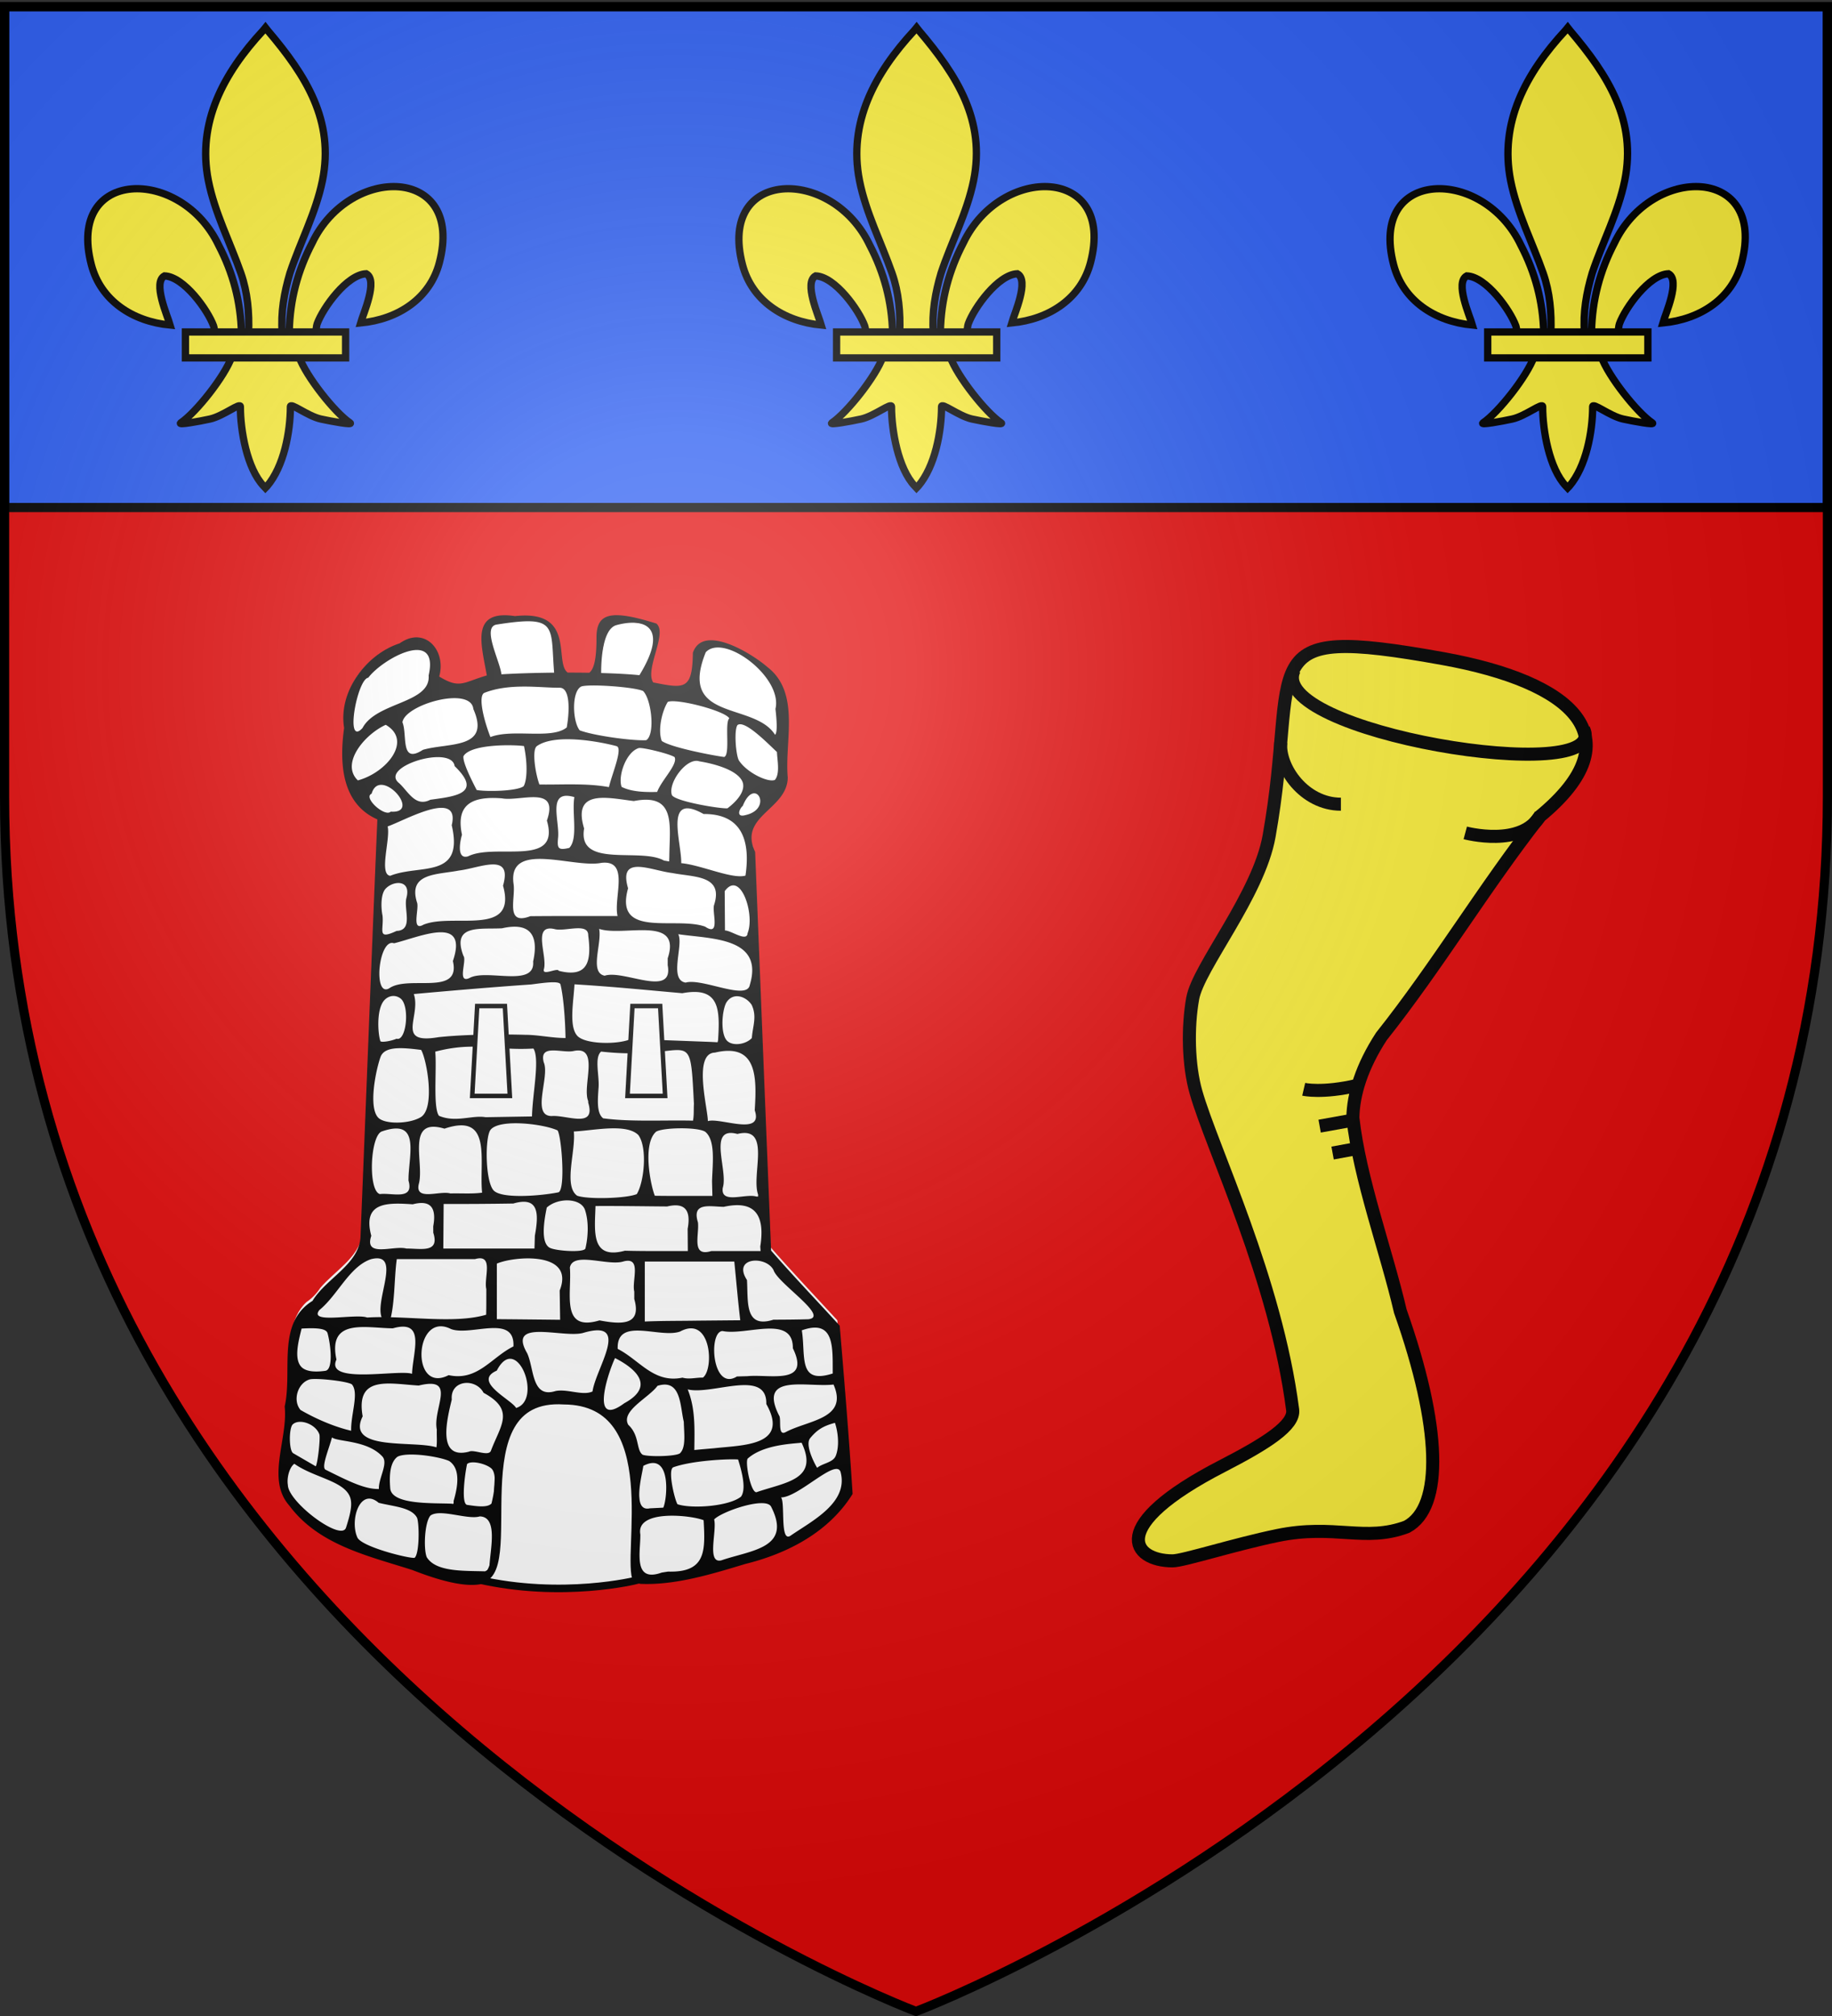
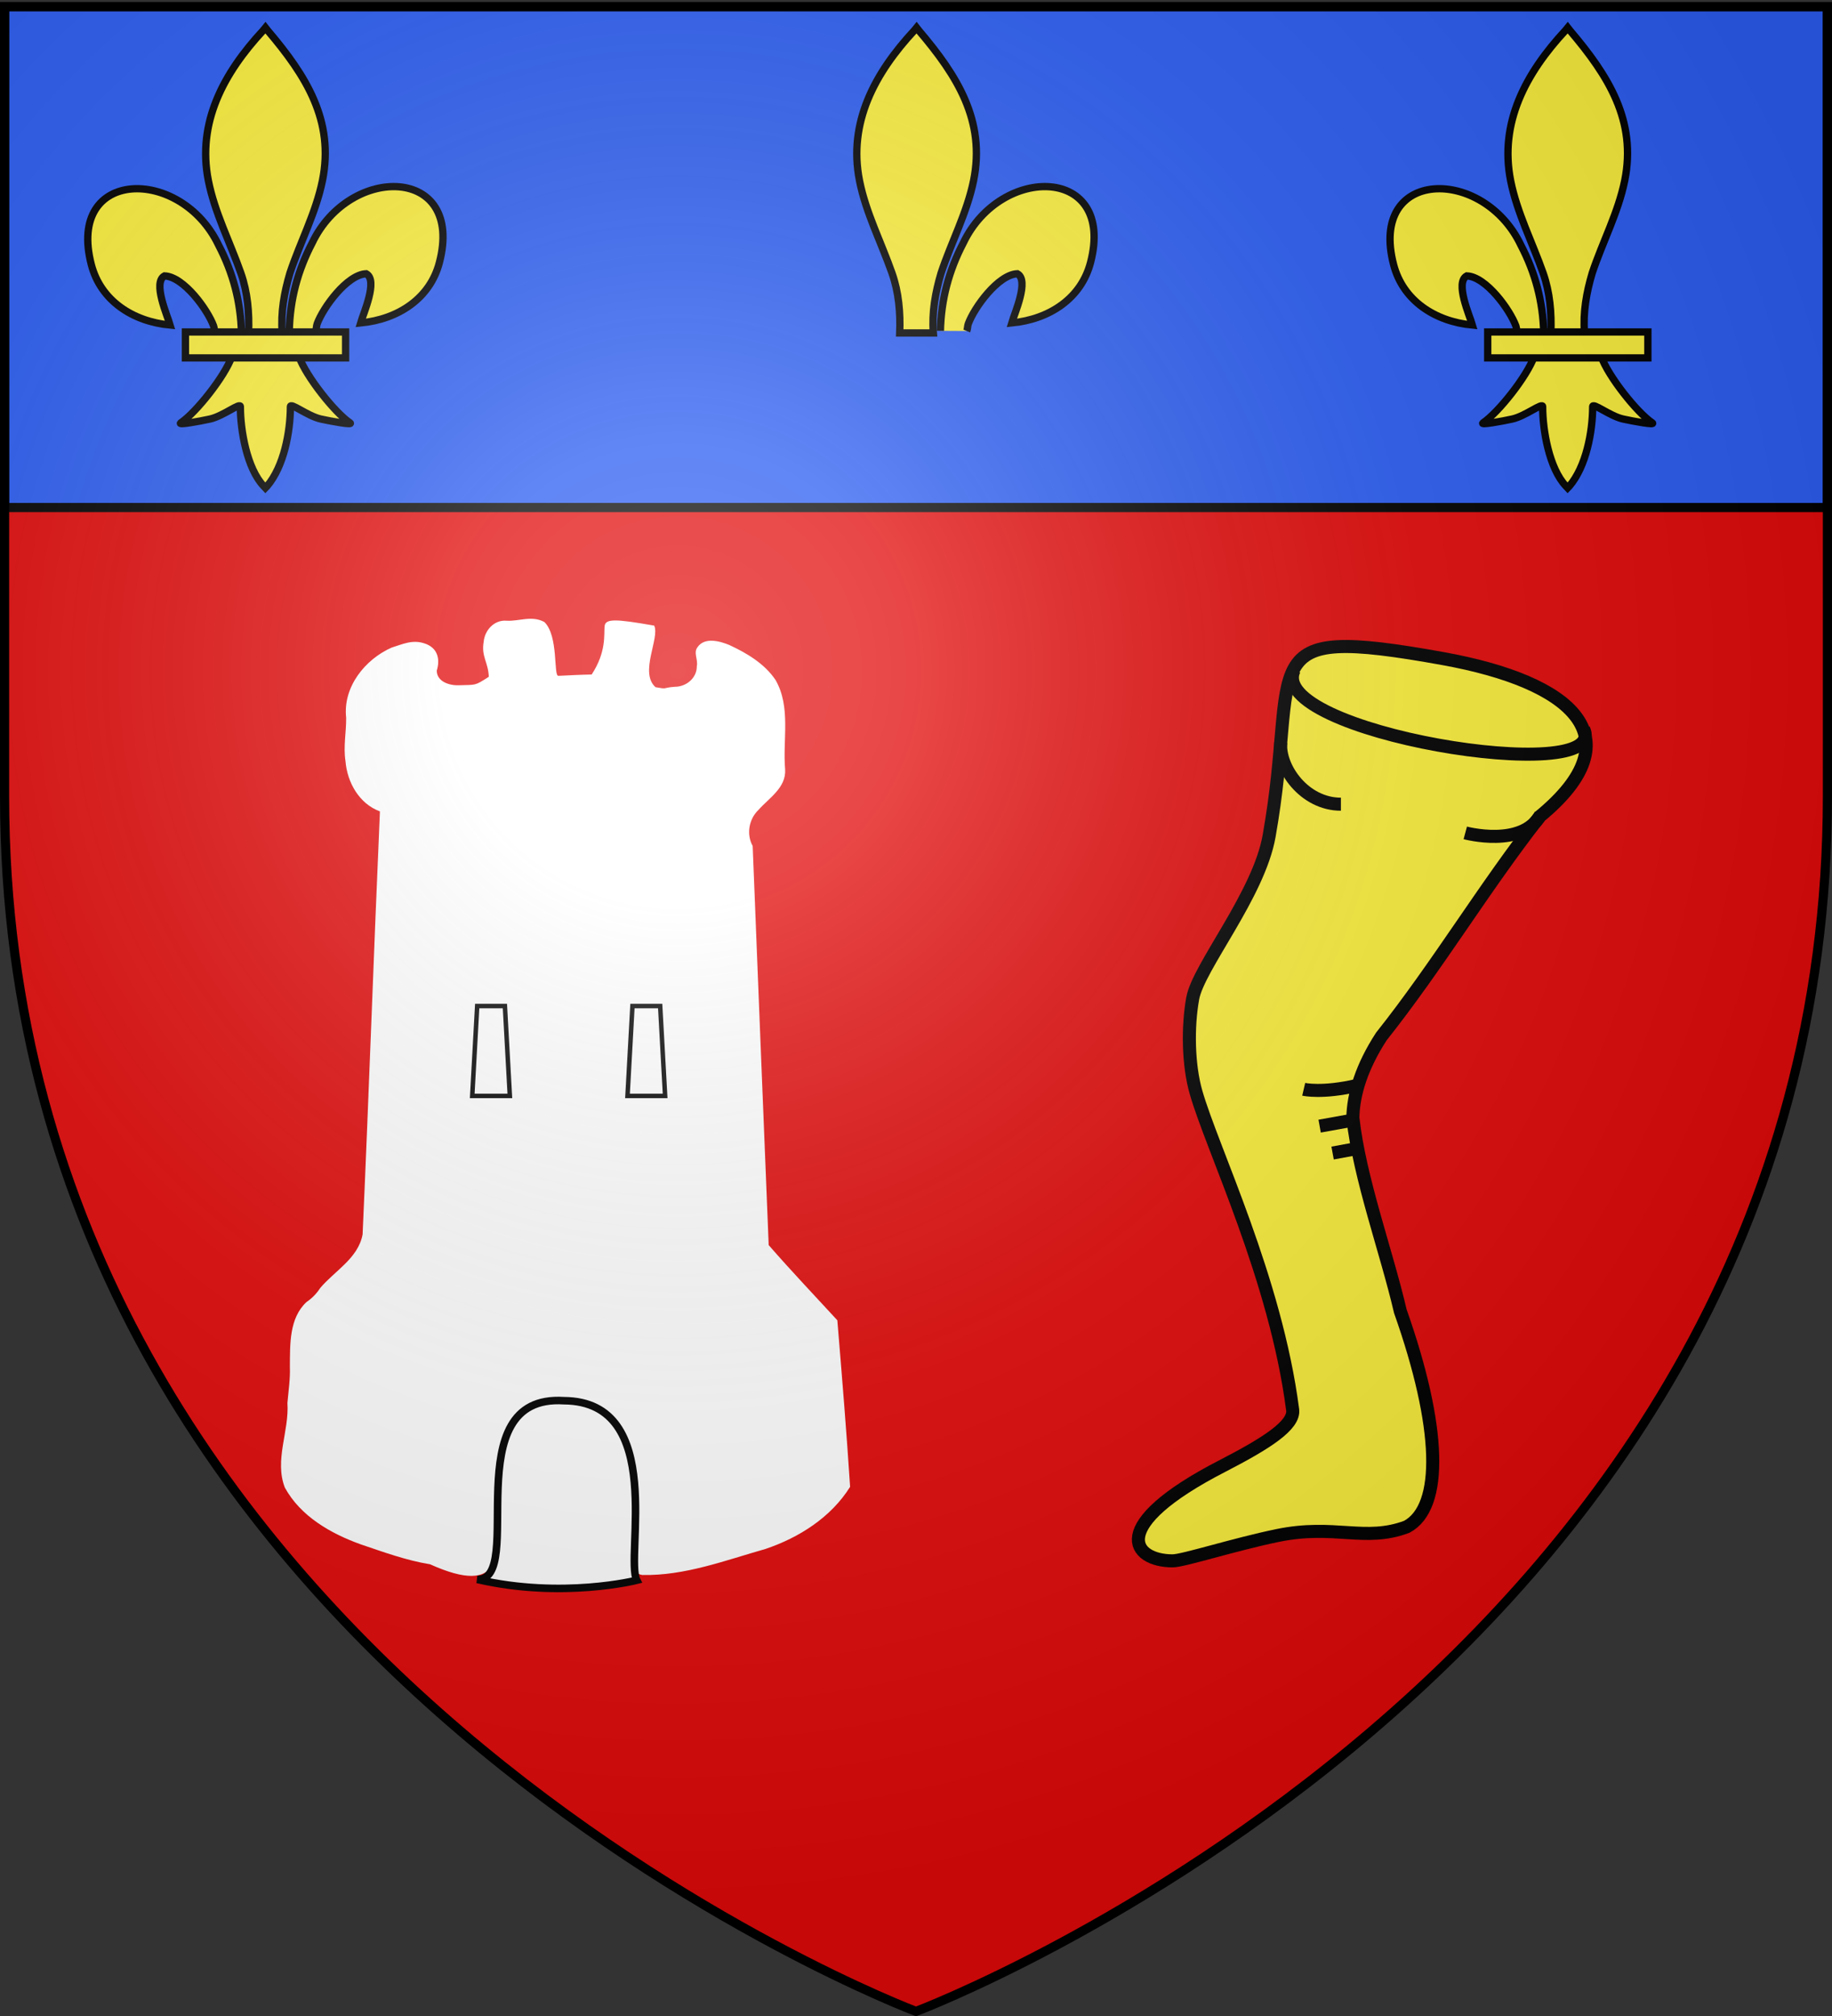
<svg xmlns="http://www.w3.org/2000/svg" xmlns:xlink="http://www.w3.org/1999/xlink" height="660" width="600" version="1.0">
  <rect width="100%" height="100%" fill="#333333" stroke="none" />
  <defs>
    <linearGradient id="b">
      <stop style="stop-color:white;stop-opacity:.314" offset="0" />
      <stop offset=".19" style="stop-color:white;stop-opacity:.251" />
      <stop style="stop-color:#6b6b6b;stop-opacity:.125" offset=".6" />
      <stop style="stop-color:black;stop-opacity:.125" offset="1" />
    </linearGradient>
    <linearGradient id="a">
      <stop offset="0" style="stop-color:#fd0000;stop-opacity:1" />
      <stop style="stop-color:#e77275;stop-opacity:.659" offset=".5" />
      <stop style="stop-color:black;stop-opacity:.323" offset="1" />
    </linearGradient>
    <radialGradient xlink:href="#b" id="c" gradientUnits="userSpaceOnUse" gradientTransform="matrix(1.353 0 0 1.349 -77.63 -85.747)" cx="221.445" cy="226.331" fx="221.445" fy="226.331" r="300" />
  </defs>
  <g style="display:inline">
    <path style="fill:#e20909;fill-opacity:1;fill-rule:evenodd;stroke:none;stroke-width:1px;stroke-linecap:butt;stroke-linejoin:miter;stroke-opacity:1" d="M300 658.5s298.5-112.32 298.5-397.772V2.176H1.5v258.552C1.5 546.18 300 658.5 300 658.5z" />
    <path style="opacity:1;fill:#2b5df2;fill-opacity:1;stroke:#000;stroke-width:3;stroke-miterlimit:4;stroke-dasharray:none;stroke-opacity:1" d="M1.5 2.188v163.968h597V2.187H1.5z" />
    <g style="stroke:#000;stroke-width:14.498;stroke-miterlimit:4;stroke-dasharray:none;stroke-opacity:1">
-       <path style="opacity:1;fill:#fcef3c;fill-opacity:1;fill-rule:evenodd;stroke:#000;stroke-width:14.498;stroke-linecap:butt;stroke-linejoin:miter;stroke-miterlimit:4;stroke-dasharray:none;stroke-opacity:1;display:inline" d="M407.03 608.7c1.424-61.957 16.75-119.54 45.289-174.11 74.714-157.185 302.92-153.431 252.615 38.812-18.537 70.84-81.509 112.474-156.319 119.615 5.4-18.665 35.1-84.652 11.125-97.562-38.339 1.449-85.945 67.706-97.393 99.301-1.653 4.536-1.19 9.778-3.036 14.24" transform="matrix(.165 0 0 .165 454.092 7.879)" />
      <g style="opacity:1;stroke:#000;stroke-width:14.498;stroke-miterlimit:4;stroke-dasharray:none;stroke-opacity:1;display:inline">
        <g style="fill:#fcef3c;fill-opacity:1;stroke:#000;stroke-width:14.498;stroke-miterlimit:4;stroke-dasharray:none;stroke-opacity:1">
          <path style="fill:#fcef3c;fill-opacity:1;fill-rule:evenodd;stroke:#000;stroke-width:14.498;stroke-linecap:butt;stroke-linejoin:miter;stroke-miterlimit:4;stroke-dasharray:none;stroke-opacity:1" d="M350.523 657.372c-1.425-61.956-16.751-119.54-45.29-174.108-74.714-157.186-302.92-153.432-252.615 38.81 18.537 70.84 81.509 112.475 156.319 119.616-5.4-18.665-35.1-84.652-11.124-97.562 38.338 1.449 85.944 67.705 97.392 99.301 1.653 4.536 1.19 9.778 3.036 14.24" transform="matrix(.165 0 0 .165 447.75 .543)" />
          <path style="fill:#fcef3c;fill-opacity:1;fill-rule:nonzero;stroke:#000;stroke-width:14.498;stroke-linecap:butt;stroke-linejoin:miter;stroke-miterlimit:4;stroke-dasharray:none;stroke-opacity:1" d="M393.626 57.12c-78.714 84.85-131.565 182.962-108.781 298.031 12.57 63.484 43.041 122.28 64.53 183.438 13.437 38.37 16.873 78.452 15.282 118.781h66.781c-3.196-40.626 3.807-79.998 15.282-118.781 20.474-61.538 51.625-119.906 64.53-183.438 24.129-118.779-32.506-208.36-108.437-297.656l-4.64-5.918-4.547 5.543z" transform="matrix(.165 0 0 .165 447.75 .543)" />
          <path style="fill:#fcef3c;fill-opacity:1;fill-rule:evenodd;stroke:#000;stroke-width:14.498;stroke-linecap:butt;stroke-linejoin:miter;stroke-miterlimit:4;stroke-dasharray:none;stroke-opacity:1" d="M331.345 704.401c-13.962 39.13-70.889 110.792-101.125 131.22-7.843 5.297 37.486-3.052 57.78-7.5 26.62-5.835 61.218-34.198 60.407-24.188-.075 45.838 12.811 122.324 46.406 157.468l3.182 3.388 3.287-3.388c33.578-39.17 46.238-108.042 46.406-157.468-.81-10.01 33.788 18.353 60.407 24.187 20.295 4.449 65.623 12.798 57.78 7.5-30.236-20.427-87.131-92.089-101.093-131.219H331.345z" transform="matrix(.165 0 0 .165 447.75 .543)" />
          <path style="fill:#fcef3c;fill-opacity:1;stroke:#000;stroke-width:14.498;stroke-miterlimit:4;stroke-dasharray:none;stroke-opacity:1" d="M239.352 655.379H557.24v51.503H239.352z" transform="matrix(.165 0 0 .165 447.75 .543)" />
        </g>
      </g>
    </g>
    <g style="stroke:#000;stroke-width:14.498;stroke-miterlimit:4;stroke-dasharray:none;stroke-opacity:1">
      <path d="M407.03 608.7c1.424-61.957 16.75-119.54 45.289-174.11 74.714-157.185 302.92-153.431 252.615 38.812-18.537 70.84-81.509 112.474-156.319 119.615 5.4-18.665 35.1-84.652 11.125-97.562-38.339 1.449-85.945 67.706-97.393 99.301-1.653 4.536-1.19 9.778-3.036 14.24" style="opacity:1;fill:#fcef3c;fill-opacity:1;fill-rule:evenodd;stroke:#000;stroke-width:14.498;stroke-linecap:butt;stroke-linejoin:miter;stroke-miterlimit:4;stroke-dasharray:none;stroke-opacity:1;display:inline" transform="matrix(.165 0 0 .165 240.837 7.879)" />
      <g style="opacity:1;stroke:#000;stroke-width:14.498;stroke-miterlimit:4;stroke-dasharray:none;stroke-opacity:1;display:inline">
        <g style="fill:#fcef3c;fill-opacity:1;stroke:#000;stroke-width:14.498;stroke-miterlimit:4;stroke-dasharray:none;stroke-opacity:1">
-           <path d="M350.523 657.372c-1.425-61.956-16.751-119.54-45.29-174.108-74.714-157.186-302.92-153.432-252.615 38.81 18.537 70.84 81.509 112.475 156.319 119.616-5.4-18.665-35.1-84.652-11.124-97.562 38.338 1.449 85.944 67.705 97.392 99.301 1.653 4.536 1.19 9.778 3.036 14.24" style="fill:#fcef3c;fill-opacity:1;fill-rule:evenodd;stroke:#000;stroke-width:14.498;stroke-linecap:butt;stroke-linejoin:miter;stroke-miterlimit:4;stroke-dasharray:none;stroke-opacity:1" transform="matrix(.165 0 0 .165 234.496 .543)" />
          <path d="M393.626 57.12c-78.714 84.85-131.565 182.962-108.781 298.031 12.57 63.484 43.041 122.28 64.53 183.438 13.437 38.37 16.873 78.452 15.282 118.781h66.781c-3.196-40.626 3.807-79.998 15.282-118.781 20.474-61.538 51.625-119.906 64.53-183.438 24.129-118.779-32.506-208.36-108.437-297.656l-4.64-5.918-4.547 5.543z" style="fill:#fcef3c;fill-opacity:1;fill-rule:nonzero;stroke:#000;stroke-width:14.498;stroke-linecap:butt;stroke-linejoin:miter;stroke-miterlimit:4;stroke-dasharray:none;stroke-opacity:1" transform="matrix(.165 0 0 .165 234.496 .543)" />
-           <path d="M331.345 704.401c-13.962 39.13-70.889 110.792-101.125 131.22-7.843 5.297 37.486-3.052 57.78-7.5 26.62-5.835 61.218-34.198 60.407-24.188-.075 45.838 12.811 122.324 46.406 157.468l3.182 3.388 3.287-3.388c33.578-39.17 46.238-108.042 46.406-157.468-.81-10.01 33.788 18.353 60.407 24.187 20.295 4.449 65.623 12.798 57.78 7.5-30.236-20.427-87.131-92.089-101.093-131.219H331.345z" style="fill:#fcef3c;fill-opacity:1;fill-rule:evenodd;stroke:#000;stroke-width:14.498;stroke-linecap:butt;stroke-linejoin:miter;stroke-miterlimit:4;stroke-dasharray:none;stroke-opacity:1" transform="matrix(.165 0 0 .165 234.496 .543)" />
-           <path style="fill:#fcef3c;fill-opacity:1;stroke:#000;stroke-width:14.498;stroke-miterlimit:4;stroke-dasharray:none;stroke-opacity:1" d="M239.352 655.379H557.24v51.503H239.352z" transform="matrix(.165 0 0 .165 234.496 .543)" />
        </g>
      </g>
    </g>
    <g style="stroke:#000;stroke-width:14.498;stroke-miterlimit:4;stroke-dasharray:none;stroke-opacity:1">
      <path style="opacity:1;fill:#fcef3c;fill-opacity:1;fill-rule:evenodd;stroke:#000;stroke-width:14.498;stroke-linecap:butt;stroke-linejoin:miter;stroke-miterlimit:4;stroke-dasharray:none;stroke-opacity:1;display:inline" d="M407.03 608.7c1.424-61.957 16.75-119.54 45.289-174.11 74.714-157.185 302.92-153.431 252.615 38.812-18.537 70.84-81.509 112.474-156.319 119.615 5.4-18.665 35.1-84.652 11.125-97.562-38.339 1.449-85.945 67.706-97.393 99.301-1.653 4.536-1.19 9.778-3.036 14.24" transform="matrix(.165 0 0 .165 27.583 7.879)" />
      <g style="opacity:1;stroke:#000;stroke-width:14.498;stroke-miterlimit:4;stroke-dasharray:none;stroke-opacity:1;display:inline">
        <g style="fill:#fcef3c;fill-opacity:1;stroke:#000;stroke-width:14.498;stroke-miterlimit:4;stroke-dasharray:none;stroke-opacity:1">
          <path style="fill:#fcef3c;fill-opacity:1;fill-rule:evenodd;stroke:#000;stroke-width:14.498;stroke-linecap:butt;stroke-linejoin:miter;stroke-miterlimit:4;stroke-dasharray:none;stroke-opacity:1" d="M350.523 657.372c-1.425-61.956-16.751-119.54-45.29-174.108-74.714-157.186-302.92-153.432-252.615 38.81 18.537 70.84 81.509 112.475 156.319 119.616-5.4-18.665-35.1-84.652-11.124-97.562 38.338 1.449 85.944 67.705 97.392 99.301 1.653 4.536 1.19 9.778 3.036 14.24" transform="matrix(.165 0 0 .165 21.242 .543)" />
          <path style="fill:#fcef3c;fill-opacity:1;fill-rule:nonzero;stroke:#000;stroke-width:14.498;stroke-linecap:butt;stroke-linejoin:miter;stroke-miterlimit:4;stroke-dasharray:none;stroke-opacity:1" d="M393.626 57.12c-78.714 84.85-131.565 182.962-108.781 298.031 12.57 63.484 43.041 122.28 64.53 183.438 13.437 38.37 16.873 78.452 15.282 118.781h66.781c-3.196-40.626 3.807-79.998 15.282-118.781 20.474-61.538 51.625-119.906 64.53-183.438 24.129-118.779-32.506-208.36-108.437-297.656l-4.64-5.918-4.547 5.543z" transform="matrix(.165 0 0 .165 21.242 .543)" />
          <path style="fill:#fcef3c;fill-opacity:1;fill-rule:evenodd;stroke:#000;stroke-width:14.498;stroke-linecap:butt;stroke-linejoin:miter;stroke-miterlimit:4;stroke-dasharray:none;stroke-opacity:1" d="M331.345 704.401c-13.962 39.13-70.889 110.792-101.125 131.22-7.843 5.297 37.486-3.052 57.78-7.5 26.62-5.835 61.218-34.198 60.407-24.188-.075 45.838 12.811 122.324 46.406 157.468l3.182 3.388 3.287-3.388c33.578-39.17 46.238-108.042 46.406-157.468-.81-10.01 33.788 18.353 60.407 24.187 20.295 4.449 65.623 12.798 57.78 7.5-30.236-20.427-87.131-92.089-101.093-131.219H331.345z" transform="matrix(.165 0 0 .165 21.242 .543)" />
          <path style="fill:#fcef3c;fill-opacity:1;stroke:#000;stroke-width:14.498;stroke-miterlimit:4;stroke-dasharray:none;stroke-opacity:1" d="M239.352 655.379H557.24v51.503H239.352z" transform="matrix(.165 0 0 .165 21.242 .543)" />
        </g>
      </g>
    </g>
    <path style="fill:#fcef3c;fill-opacity:1;stroke:#000;stroke-width:1;stroke-miterlimit:4;stroke-dasharray:none;stroke-opacity:1" d="M26.444 91.89c4.375-.906 6.713.535 9.906-.669 2.818-1.508 2.633-7.66-.496-16.511-1.064-4.584-3.12-10.14-3.634-14.806.033-1.81.688-3.924 2.183-6.222 4.308-5.424 7.87-11.405 12.134-16.847C53.918 30.76 49 26.54 39.16 24.756c-15.07-2.719-10.96.136-13.355 13.585-.803 4.514-5.42 10.016-5.852 12.43-.397 2.213-.343 5.095.253 7.18 1.25 4.368 6.107 14.272 7.403 24.314.152 1.175-1.96 2.54-5.396 4.31-8.894 4.577-6.888 7.254-3.8 7.254.82 0 4.653-1.24 8.032-1.94z" transform="matrix(4.276 0 0 4.276 305.301 109.782)" />
    <path style="fill:none;fill-rule:evenodd;stroke:#000;stroke-width:1px;stroke-linecap:butt;stroke-linejoin:miter;stroke-opacity:1" d="M27.736 25.605c-2.333 4.786 24.267 9.072 22.164 4.542M26.696 31.181c-.157 1.935 1.805 4.717 4.609 4.717M46.605 36.709c-1.411 2.558-5.774 1.384-5.774 1.384M32.552 57.427c-2.68.628-4.096.298-4.096.298M32.17 60.096l-2.494.45M32.704 62.232l-2.036.374" transform="matrix(4.276 0 0 4.276 305.301 109.782)" />
    <path d="M969.966-136.78c-4.908-.375-8.66 3.807-9.07 8.423-1 5.9 1.805 7.96 2.049 13.888-5.772 3.716-5.004 3.122-11.825 3.372-3.704.17-8.864-1.352-8.884-5.82 1.452-4.627.324-9.176-4.927-10.84-4.824-1.604-8.653.33-12.994 1.658-10.697 4.718-19.506 15.766-18.138 27.966.06 5.634-1.162 11.413-.278 17.119.685 8.543 5.429 17.033 13.72 20.095-2.47 56.082-4.376 112.196-6.899 168.271-1.76 9.52-11.07 14.442-16.86 21.31-1.475 2.25-3.202 4.052-5.434 5.558-7 6.48-6.56 16.95-6.647 25.759.193 4.842-.566 9.642-.975 14.396.767 11.258-5.267 22.718-1.031 33.672 6.265 11.462 18.297 18.323 30.226 22.602 9.036 3.049 18.095 6.387 27.547 7.911 57.483 25.845-3.437-65.061 54.692-65.434 44.338.855 13.092 66.834 29.755 69.703 16.953.352 33.044-5.811 49.088-10.37 13.325-4.497 26.054-12.565 33.639-24.704-1.428-22.104-3.246-44.18-5.081-66.253-9.135-9.938-18.447-19.72-27.314-29.9-2.182-52.917-4.252-105.838-6.374-158.756-2.568-4.674-1.533-10.678 2.294-14.35 4.2-4.746 11.042-8.835 10.624-16.075-1.041-11.833 2.403-24.81-3.834-35.643-4.359-6.462-11.388-10.654-18.338-13.873-3.897-1.618-9.903-3.236-12.702.863-1.71 2.152.302 4.999-.277 7.544.067 4.703-4.22 8.21-8.73 8.191-5.268.393-2.547 1.092-7.698.17-6.543-5.82 1.766-19.499-.522-24.501-15.244-2.654-19.447-2.89-19.75.256-.302 3.146.817 10.124-5.136 19.193-4.421.083-8.838.305-13.254.53-2.025.102.15-15.843-5.575-21.415-5.054-2.723-10.053-.207-15.087-.515z" style="fill:#fff;fill-opacity:1;stroke:none;stroke-width:7;stroke-miterlimit:4;stroke-dasharray:none;stroke-opacity:1" transform="translate(-632.415 315.775) scale(.823)" />
-     <path d="M1007.725-114.277c-.025 1.057-1.035-18.836 6.014-20.746 10.66-2.889 21.327.041 9.144 19.914-14.048-1.404-40.825-1.217-54.913-.34-.638-5.502-7.896-18.851-1.893-19.797 24.934-3.928 21.267.495 22.94 20.105m-76.329 21.053c-7.157 7.784-2.111-19.545 2.293-20.016 5.767-7.657 28.372-19.948 24.025-.918.885 11.203-20.804 10.498-26.318 20.934zm164.333-7.62c.28 2.55 1.037 9.338-.162 10.304-8.302-13.17-38.814-5.146-27.572-32.83 7.207-7.736 30.726 9.956 27.734 22.526zM963.584-90.495c-3.197-8.303-4.777-16.664-2.353-17.608 10.205-3.976 22.29-1.94 29.889-2.011 4.216-.04 4.026 9.007 2.844 15.786-6.032 4.932-21.401.4-30.38 3.833zm60.784-18.295c3.318 3.353 4.856 17.248 1.23 19.544-5.51.315-20.998-1.826-26.486-3.922-2.881-3.625-3.257-15.365.56-17.404 2.862-1.156 21.355.142 24.696 1.782zm-87.66 23.386c-9.16 5.92-6.072-5.938-8.134-10.964.972-7.084 27.297-14.538 28.224-5.264 7.103 16.127-10.05 13.262-20.09 16.228zm121.945-12.522c-1.98 1.737.51 14.594-2.074 15.359-4.867-.658-21.113-3.786-24.805-6.371-1.643-4.318.076-11.869 2.4-15.544 3.654-1.45 22.843 3.581 24.479 6.556zM910.84-73.258c-6.995-6.648 2.597-18.237 11.086-22.106 10.86 6.286.264 19.06-11.086 22.106zm166.773-11.27c.12 3.173 1.3 8.671-.838 11.089-2.815 1.107-11.205-2.948-14.32-7.78-1.21-2.215-1.985-12.086-.541-14.049 2.756-2.082 11.334 6.581 15.699 10.74zm-63.849-2.357c2.702.718-1.872 11.293-3.01 16.298-9.133-1.64-18.435-.901-27.662-1.037-1.475-3.835-3.185-13.746-.991-15.29 7.025-4.94 24.033-1.999 31.663.029zm-36.947 15.93c-2.52 2.01-14.855 2.247-18.704 1.52-1.536-3.013-5.717-11.06-5.24-13.464 2.889-4.903 19.92-4.606 24.086-4.005 1.52 7.332 1.186 13.638-.142 15.949zm53.132 2.292c-4.51.128-10.14.027-14.15-2.012-1.546-4.185 1.727-13.891 6.847-15.443 1.724-.305 12.536 2.368 14.23 3.61 1.426 2.846-5.261 9.205-6.927 13.845zm-90.286 3.118c-5.894 3.055-8.744-3.24-12.354-6.56-8.349-6.509 20.847-15.497 22.043-6.819 11.367 10.96.086 12.021-9.69 13.379zm118.275 3.387c-2.375.304-20.812-2.69-22.131-5.272-1.681-4.858 5.943-15.104 10.893-13.413 6.216 1.002 14.88 3.454 17.053 7.821 1.433 2.88-.54 6.852-5.815 10.864zm-134.025 1.336c-2.337 2.31-11.131-5.628-7.612-7.129 3.249-11.242 20.4 8.037 7.612 7.129zm141.154 1.378c-3.798 1.069-2.497-2.433-1.047-3.682 4.812-12.03 12.327 1.19 1.047 3.682zm-70.091 13.039c-4.44 1.079-4.828.15-4.488-3.773.853-6.802-4.693-19.699 6.508-16.428-1.052 6.323 1.58 16.47-2.02 20.2zm-40.27 3.362c-5.345 1.573-2.56-8.34-2.433-8.571-2.571-12.194 4.114-15.431 15.911-14.497 7.348 1.37 22.91-5.474 17.875 8.84 5.571 18.945-20.48 8.772-31.353 14.228zm80.082.025-.067 2.003-2.062-.347c-9.32-5.323-34.522 3.296-31.784-12.758-4.81-15.875 9.541-12.147 19.79-10.919 16.98-3.314 14.214 9.8 14.123 22.02zm-111.062 7.715c-4.64-.574.167-14.764-1.038-19.646 6.148-2.014 29.086-15.27 25.507-.465 5.024 21.582-12.835 15.38-24.469 20.11zm141.364-.078c-5.286 1.521-17.666-4.234-25.565-4.947.186-8.412-7.088-28.521 8.9-19.554 15.644-.108 18.614 11.154 16.665 24.5zm-69.345 16.074c-5.425.001-10.85.016-16.275.07-10.134 3.857-5.794-7.091-6.672-12.811-2.431-17.49 23.862-6.18 34.87-8.39 11.57-1.398 4.808 13.728 6.515 21.13h-18.438zm-58.792 3.45c-4.995 2.877-1.588-6.552-2.587-8.865-3.648-11.76 7.944-10.979 16.676-12.674 8.4-.996 21.47-7.485 17.567 6.016 5.804 20.685-19.981 10.701-31.656 15.523zm115.66-7.884c-.972 2.623 2.681 12.867-3.571 8.667-11.709-4.22-36.344 4.906-30.67-15.25-4.003-13.645 9.152-7.075 17.566-6.087 8.707 1.714 20.461.793 16.676 12.67zM926.239-13.367c-8.007 3.722-4.994-.332-5.588-6.083-.691-3.465-.675-8.605 1.18-10.66 3.031-3.361 10.401-3.83 8.31 3.7-1.076 4.515 2.87 12.758-3.902 13.043zm139.683.896c-.22 3.643-6.442-1.053-8.995-1.088l-.11-15.622c6.266-8.672 12.15 9.323 9.105 16.71zM990.78 2.495c-.41-1.43-6.804 2.29-5.887-.736 1.411-5.295-4.748-17.863 4.106-15.893 4.136 1.216 13.618-2.774 13.51 2.573 1.322 10.014.04 17.028-11.729 14.056zm-35.474 2.839c-5.173 2.475-.977-7.058-2.464-8.794-4.812-12.688 6.648-10.491 15.357-10.959 10.86-2.462 14.79 2.306 12.39 13.205.891 10.537-18.384 2.82-25.283 6.548zm78.831-7.808V.259c2.474 13.199-17.582 1.653-25.082 4.183-6.214-1.226-.991-12.91-2.207-18.636 9.65 3.276 33.052-5.636 27.29 11.72zM923.405 9.395c-6.628 4.144-4.363-20.116 1.84-17.857 10.266-2.508 29.737-11.47 23.41 7.072 3.292 14.092-17.506 5.506-25.25 10.785zm143.407-1.296c-1.07 6.397-19.02-2.833-25.55-.914-6.817-1.096-.704-15.07-2.936-19.256 12.874 1.921 34.234 1.13 28.486 20.17zM942.965 28.884c-17.425 3.006-6.854-8.313-9.868-17.151 15.2-1.383 31.533-2.775 46.763-3.816 5.47-.727 11.246-1.523 11.618.024 1.08 4.487 1.842 12.774 2.003 21.283-5.404 0-10.807-1.276-16.21-1.276 0 0-19.263-.653-34.306.936zm111.21 1.263-.193.764-2.51-.13-31.914-1.206c-4.894 2.322-18.245 2.265-21.412-1.244-3.392-3.758-1.481-13.516-1.105-20.459 14.324.842 28.612 2.256 42.903 3.533 14.891-2.796 15.03 6.384 14.231 18.742zm-127.96-.644c-1.58.764-5.803 1.616-6.404.994-.974-2.825-1.62-11.893 1.149-15.806 1.455-2.056 4.358-3.072 6.833-1.215 3.814 2.862 2.382 17.269-1.578 16.027zm141.333-13.469c2.212 4.697.386 8.494.075 13.2-2.465 2.604-7.463 3.248-9.718 1.226-2.827-2.533-2.262-11.583-.561-15.12 2.59-4.516 7.841-2.848 10.204.694zM1002.49 54.29l.013.66c3.21 10.481-8.564 4.8-14.539 5.314-8.316-.006-.621-15.754-3.158-21.368-1.959-7.566 7.4-3.514 11.852-4.5 10.671-2.29 3.342 13.835 5.832 19.894zm-40.82 6.434c-5.388-.911-11.872 2.277-18.56-.56-2.443-3.287-.816-18.79-1.48-25.511 15.908-4.174 23.633-.33 39.077-1.241 2.626 4.145-.383 18.004-.572 27.006l-18.465.306zm82.906-5.326c-.141 2.224.065 4.503-.371 6.7-11.575-.277-24.72.552-35.738-.926-2.582-1.98-2.211-6.927-1.873-11.84.52-4.739-1.817-12.272 1.049-14.711 36.374 4.051 35.237-12.405 36.933 20.777zm-108.697 5.303c-4.503 2.744-14.164 2.937-16.867.277-4.07-4.004-1.073-18.82.83-24.175 1.603-4.51 8.951-3.753 16.177-2.846 2.273 3.917 5.692 23.189-.14 26.744zm132.894-2.716c3.593 10.511-13.859 2.736-18.657 4.299.007-4.99-6.018-27.012 2.807-27.257 16.967-4.011 16.64 10.001 15.85 22.958zm-108.49 32.76c-4.18.556-8.42.186-12.62.312-4.268-1.252-14.492 3.305-12.501-4.051 2.084-8.46-5.308-26.349 10.145-21.724 19.295-6.543 13.701 12.795 14.975 25.463zm-29.27-6.524-.016.783-.02.9c2.342 8.073-6.435 4.79-11.4 5.4-4.755-1.41-3.826-23.02.718-24.883 14.89-5.185 11.237 7.529 10.718 17.8zm59.299-18.243c1.588 2.38 3.23 23.678.33 24.634-6.807 1.37-22.685 2.739-25.836-.821-3.314-3.744-3.427-21.277-1.145-24.077 3.641-4.466 21.195-2.297 26.65.264zm61.465 20.214.146 5.85c-7.636-.017-15.273.048-22.908-.061-1.663-4.057-5.019-20.542.462-25.454 2.515-1.717 16.835-2.001 19.68.053 3.995 3.481 2.885 12.032 2.62 19.612zm18.335 5.296-.006.8h-.692c-4.28-1.339-14.344 3.229-13.367-3.482 2.245-6.915-6.336-24.7 5.832-21.413 13.732-3.4 5.395 16.343 8.233 24.095zm-48.282-.175c-3.942 1.703-19.261 2.213-23.714.649-5.555-3.923-.499-17.783-1.344-25.54 7.85-.39 20.93-3.35 25.686 1.398 3.679 4.957 2.328 18.698-.628 23.493zm-40.558 16.557-.152 5.112h-36.282l.135-17.737c9.249.016 18.498-.028 27.746-.186 10.265-2.991 10.134 4.157 8.553 12.811zm-40.443-3.738.02 2.55c2.652 8.26-5.068 6.226-10.665 6.3-4.995-1.394-16.99 3.84-14.004-5.071-3.615-13.51 6.304-13.228 16.48-12.537 7.501-1.95 9.461 1.746 8.169 8.758zm60.414-6.47c1.504 4.546 1.281 10.44.158 15.253-.422 1.805-12.048 1.018-14.287-.296-3.32-1.95-2.46-9.418-1.1-15.945 4.536-4.084 13.63-3.845 15.229.988zm69.733 14.52.068.888.068.898h-19.624c-8.123 2.503-4.726-6.426-5.314-11.401-2.545-8.14 4.709-6.29 10.252-6.183 12.687-2.831 16.484 3.536 14.55 15.798zm-28.898-7.043.068 8.829c-8.348-.028-16.697.083-25.043-.135-13.764 3.73-11.965-7.993-11.696-17.775 9.5-.058 19.002.105 28.503.176 7.486-1.787 9.469 1.92 8.168 8.905zm-80.119 23.979c-.006 3.393.019 6.787-.063 10.18-13.001 3.819-32.047.184-47.365 1.113-4.508-1.685-23.524 2.729-18.99-2.988 7.256-5.866 11.983-17.402 20.598-20.24 14.613-3.57-3.296 23.71 7.189 25.528 2.339-7.31 1.902-17.91 3.01-25.54h31.12c7.707-2.224 3.417 7.549 4.501 11.947zm128.15 11.978c-4.639.143-9.281.164-13.922.187-11.577 3.648-9.995-7.24-10.504-15.788-5.98-9.16 7.687-9.793 10.594-3.907 1.675 5.257 22.442 18.563 13.832 19.508zm-98.957-11.424.18 11.64a9843 9843 0 0 0-25.185-.253V118.97c6.445-2.888 31.323-5.231 25.005 10.702zm54.9 11.98c-7.007.119-14.024.038-21.027.345v-23.842h35.617c.795 7.78 1.437 15.58 2.374 23.344-5.655.05-11.31.102-16.964.153zm-25.215-11.549v2.947c3.065 10.672-5.296 10.106-13.843 8.505-15.716 4.709-10.927-11.037-11.786-21.024 1.213-6.457 14.893-.587 21.128-2.376 7.706-2.223 3.416 7.55 4.5 11.948zm-132.387 14.699c6.256-.346 9.837-.023 10.346 1.906 1.312 4.962 2.286 14.462-.917 14.906-5.257.73-8.356-.051-9.782-1.854-2.604-3.293-.96-9.673.353-14.958zm211.367 17.873c-14.042 4.513-10.66-7.024-12.309-17.168 13.37-4.791 12.19 7.345 12.309 17.168zm-167.418.131c-5.17-1.862-34.756 4.38-30.084-5.666-3.555-16.642 11.748-12.51 22.443-12.435 13.303-3.771 7.936 9.419 7.641 18.101zm14.561.529c-15.286 7.862-13.806-25.845.97-18.33 7.94 2.915 25.447-6.187 24.817 6.9-8.792 4.344-14.263 13.93-25.787 11.43zm118.863.409-2.129.057-2 .06c-9.907 6.158-11.5-17.957-5.726-18.077 9.394 1.954 28.13-6.739 27.973 6.846 7.237 14.84-9.193 10.239-18.118 11.114zm-17.686.57c-2.684-.063-5.481.79-8.118.017-11.47 2.37-17.033-7-25.782-11.44-.476-12.987 16.779-4.045 24.817-6.901 12.413-6.68 13.649 14.963 9.083 18.324zm-43.92 5.513c-3.935 1.822-10.009-1.132-14.735-.168-9.59 3.015-8.447-9.06-11.282-15.064-8.256-14.191 14.964-5.63 22.632-8.164 18.842-5.4 4.735 14.024 3.384 23.396zm-30.413 6.566c-1.739-3.284-17.544-10.534-7.686-14.858 7.884-15.405 18.431 11.672 7.686 14.858zm43.061-1.885c-13.865 10.249-6.42-12.271-3.685-17.97 9.542 4.892 15.328 11.625 3.685 17.97zM908.17 185.45c-6.898-1.609-14.123-4.785-20.136-8.256-3.201-3.698-1.24-10.618 3.52-12.13 2.27-.72 14.891.616 16.89 1.927 2.944 3.384-.45 11.912-.274 18.459zm172.808.602c-3.215 1.575-1.461-5.412-2.547-6.72-8.542-16.98 11.46-11.016 21.695-12.27 6.058 13.786-10.206 14.122-19.148 18.99zm-138.724-1.075c-.086 2.307.177 5.023-.15 7.08-8.796-2.877-36.286 1.67-29.353-12.335-2.94-16.511 10.643-12.937 22.299-12.254 15.48-3.8 5.496 9.022 7.204 17.509zm110.362 7.435c-2.629.226-5.258.45-7.884.704.083-8.179.516-16.358-2.641-24.118 9.711 2.411 31.621-8.447 31.29 5.824 9.457 16.783-9.682 16.306-20.765 17.59zm-88.806.94c-.877 2.544-6.742-.593-8.749.417-12.961 3.357-8.67-13.098-6.855-20.732-.68-7.826 9.497-8.69 12.656-2.68 12.711 6.874 6.727 12.967 2.948 22.995zm75.168 1.093c-1.817 1.232-12.365 1.449-14.823.54-2.636-1.928-1.114-7.643-5.705-11.901-3.111-5.528 8.27-10.807 11.631-15.506 9.476-2.968 8.945 8.137 10.464 14.306.098 4.737.94 10.245-1.567 12.561zm-143.444-7.521c.417 1.587-.627 11.212-1.446 12.68l-8.966-5.202c-1.743-1.011-1.751-9.915-.227-11.45 2.64-2.517 9.173-.206 10.64 3.972zm205.423 8.618c-1.093 2.576-5.315 2.89-7.35 4.663-1.16-1.9-4.935-9.2-2.76-11.825 2.732-3.296 5.141-4.816 9.844-6.074 1.298 3.808 1.836 9.534.266 13.236zm-180.377.136c2.499 2.7-1.55 8.629-1.38 12.94-5.61.125-11.903-3.036-21.198-7.661-1.88-.936 1.384-8.349 2.538-12.869 2.091 1.829 13.959 1.019 20.04 7.59zm149.148 14.13c-2.369 1.36-4.994-12.196-3.705-13.332 6.15-5.42 17.206-5.815 21.399-6.262 6.984 14.647-6.27 15.691-17.694 19.594zm-120.733 3.376c-.182.493.273 1.708-.712 1.293-7.243-.36-23.756.58-24.55-5.991-.516-6.013.12-10.584 2.837-12.672 3.715-2.055 16.383-.196 20.588 1.667 3.96 2.66 3.999 8.349 1.837 15.703zm114.323-1.526c-4.738 3.863-19.56 4.934-25.275 3.03-1.052-1.505-4.085-13.855-1.632-14.727 7.634-2.714 22.179-3.372 25.737-3.077 1.925 6.11 3.127 12.014 1.17 14.774zm-109.02-12.958c1.558-1.528 7.34-.226 9.6 1.693 2.724 2.311.852 10.998.119 14-1.709 1.808-6.186 1.046-9.67.557-2.549-.358-.856-12.615-.048-16.25zm78.082 17.346-5.362.269c-7.31 1.588-2.948-13.813-2.583-16.891 11.334-5.962 9.538 13.242 7.945 16.622zm-126.246 7.915c-1.787 5.818-23.072-10.1-23.154-16.97-.463-2.722.557-6.943 2.58-8.403 7.662 5.425 19.207 6.701 21.988 12.818 1.303 2.866.425 6.807-1.414 12.555zm176.906 3.226c-4.35 2.987-2.059-13.163-3.8-15.21 6.99-.043 21.68-15.516 23.657-10.233 3.41 12.339-11.482 19.632-19.857 25.443zm-148.66-7.133c.944 2.307 1.02 14.45-1.002 15.97-2.835.167-21.02-4.453-22.725-8.098-3.14-6.907 1.026-20.136 8.474-13.803 6.115 1.506 13.043 1.813 15.254 5.931zm121.156 16.935c-6.045 1.558-1.719-11.723-2.92-16.255 3.01-3.186 20.77-9.299 22.71-5 8.384 16.49-8.037 17.208-19.79 21.255zm-92.345 3.44-1.724.942c-8.498-.254-19.61.304-23.224-5.644-1.306-3.263-.893-13.648 1.45-16.507 3.802-2.9 14.853 1.776 19.652.305 7.824.17 3.734 14.703 3.846 20.903zm85.237-19.396c.7 12.264.969 20.88-14.165 20.443l-2.51.395c-11.65 4.167-8.341-8.52-8.51-15.214-1.813-9.983 20.079-7.665 25.185-5.624zm-25.117 25.328c13.878.606 28.462-3.926 41.753-7.934 16.88-4.169 33.269-12.707 42.655-27.844-1.414-22.32-3.256-44.629-5.127-66.919-8.812-9.633-18.475-19.732-27.3-29.872-2.17-52.865-4.247-105.733-6.362-158.6-6.811-14.379 12.82-16.763 12.98-29.578-1.342-14.429 5.215-33.68-8.107-43.962-6.341-5.52-25.725-17.38-29.653-5.634-.205 14.81-3.301 14.24-15.768 11.763-3.5-5.197 5.862-19.593 1.245-23.424-18.397-5.76-23.85-4.126-23.83 5.685.038 17.495-4.384 14.554-9.318 14.454-9.868-.2 3.786-26.045-23.113-23.098-17.818-2.675-13.43 11.049-11.208 23.597-9.585 2.818-10.694 5.43-18.947.445 2.94-10.542-5.877-20.203-15.74-13.211-13.281 4.328-24.477 19.049-22.106 33.664-1.913 13.818-1.104 30.081 13.231 36.368-2.356 55.344-4.43 110.701-6.709 166.049-.51 10.898-13.746 16.584-19.096 25.485-14.407 8.885-7.883 27.802-11.075 41.996 1.385 12.853-7.437 28.936 1.845 39.437 11.704 15.704 31.355 19.995 48.96 25.623 76.106 29.817.118-62.29 61.725-67.476 45.482 7.234 12.732 70.071 29.065 72.986z" style="fill:#000;fill-opacity:1;stroke:none;stroke-opacity:1" transform="translate(-632.415 315.775) scale(.823)" />
    <path d="M1020.108 16.499h11.03l1.97 35.753h-14.97l1.97-35.753zM958.321 16.499h11.03l1.97 35.753h-14.97l1.97-35.753z" style="fill:#fff;fill-opacity:1;stroke:#000;stroke-width:1.785;stroke-miterlimit:4;stroke-dasharray:none;stroke-opacity:1" transform="translate(-632.415 315.775) scale(.823)" />
    <path style="fill:#fff;fill-opacity:1;fill-rule:evenodd;stroke:#000;stroke-width:3;stroke-linecap:butt;stroke-linejoin:miter;stroke-miterlimit:4;stroke-dasharray:none;stroke-opacity:1" d="M958.353 244.592c33.953 7.857 63.473.329 63.473.329-4.763-9.127 11.863-71.18-28.969-71.429-43.65-2.778-14.864 71.559-34.504 71.1z" transform="translate(-632.415 315.775) scale(.823)" />
  </g>
  <path d="M300 658.5s298.5-112.32 298.5-397.772V2.176H1.5v258.552C1.5 546.18 300 658.5 300 658.5z" style="opacity:1;fill:url(#c);fill-opacity:1;fill-rule:evenodd;stroke:none;stroke-width:1px;stroke-linecap:butt;stroke-linejoin:miter;stroke-opacity:1" />
  <path d="M300 658.5S1.5 546.18 1.5 260.728V2.176h597v258.552C598.5 546.18 300 658.5 300 658.5z" style="opacity:1;fill:none;fill-opacity:1;fill-rule:evenodd;stroke:#000;stroke-width:3;stroke-linecap:butt;stroke-linejoin:miter;stroke-miterlimit:4;stroke-dasharray:none;stroke-opacity:1" />
</svg>